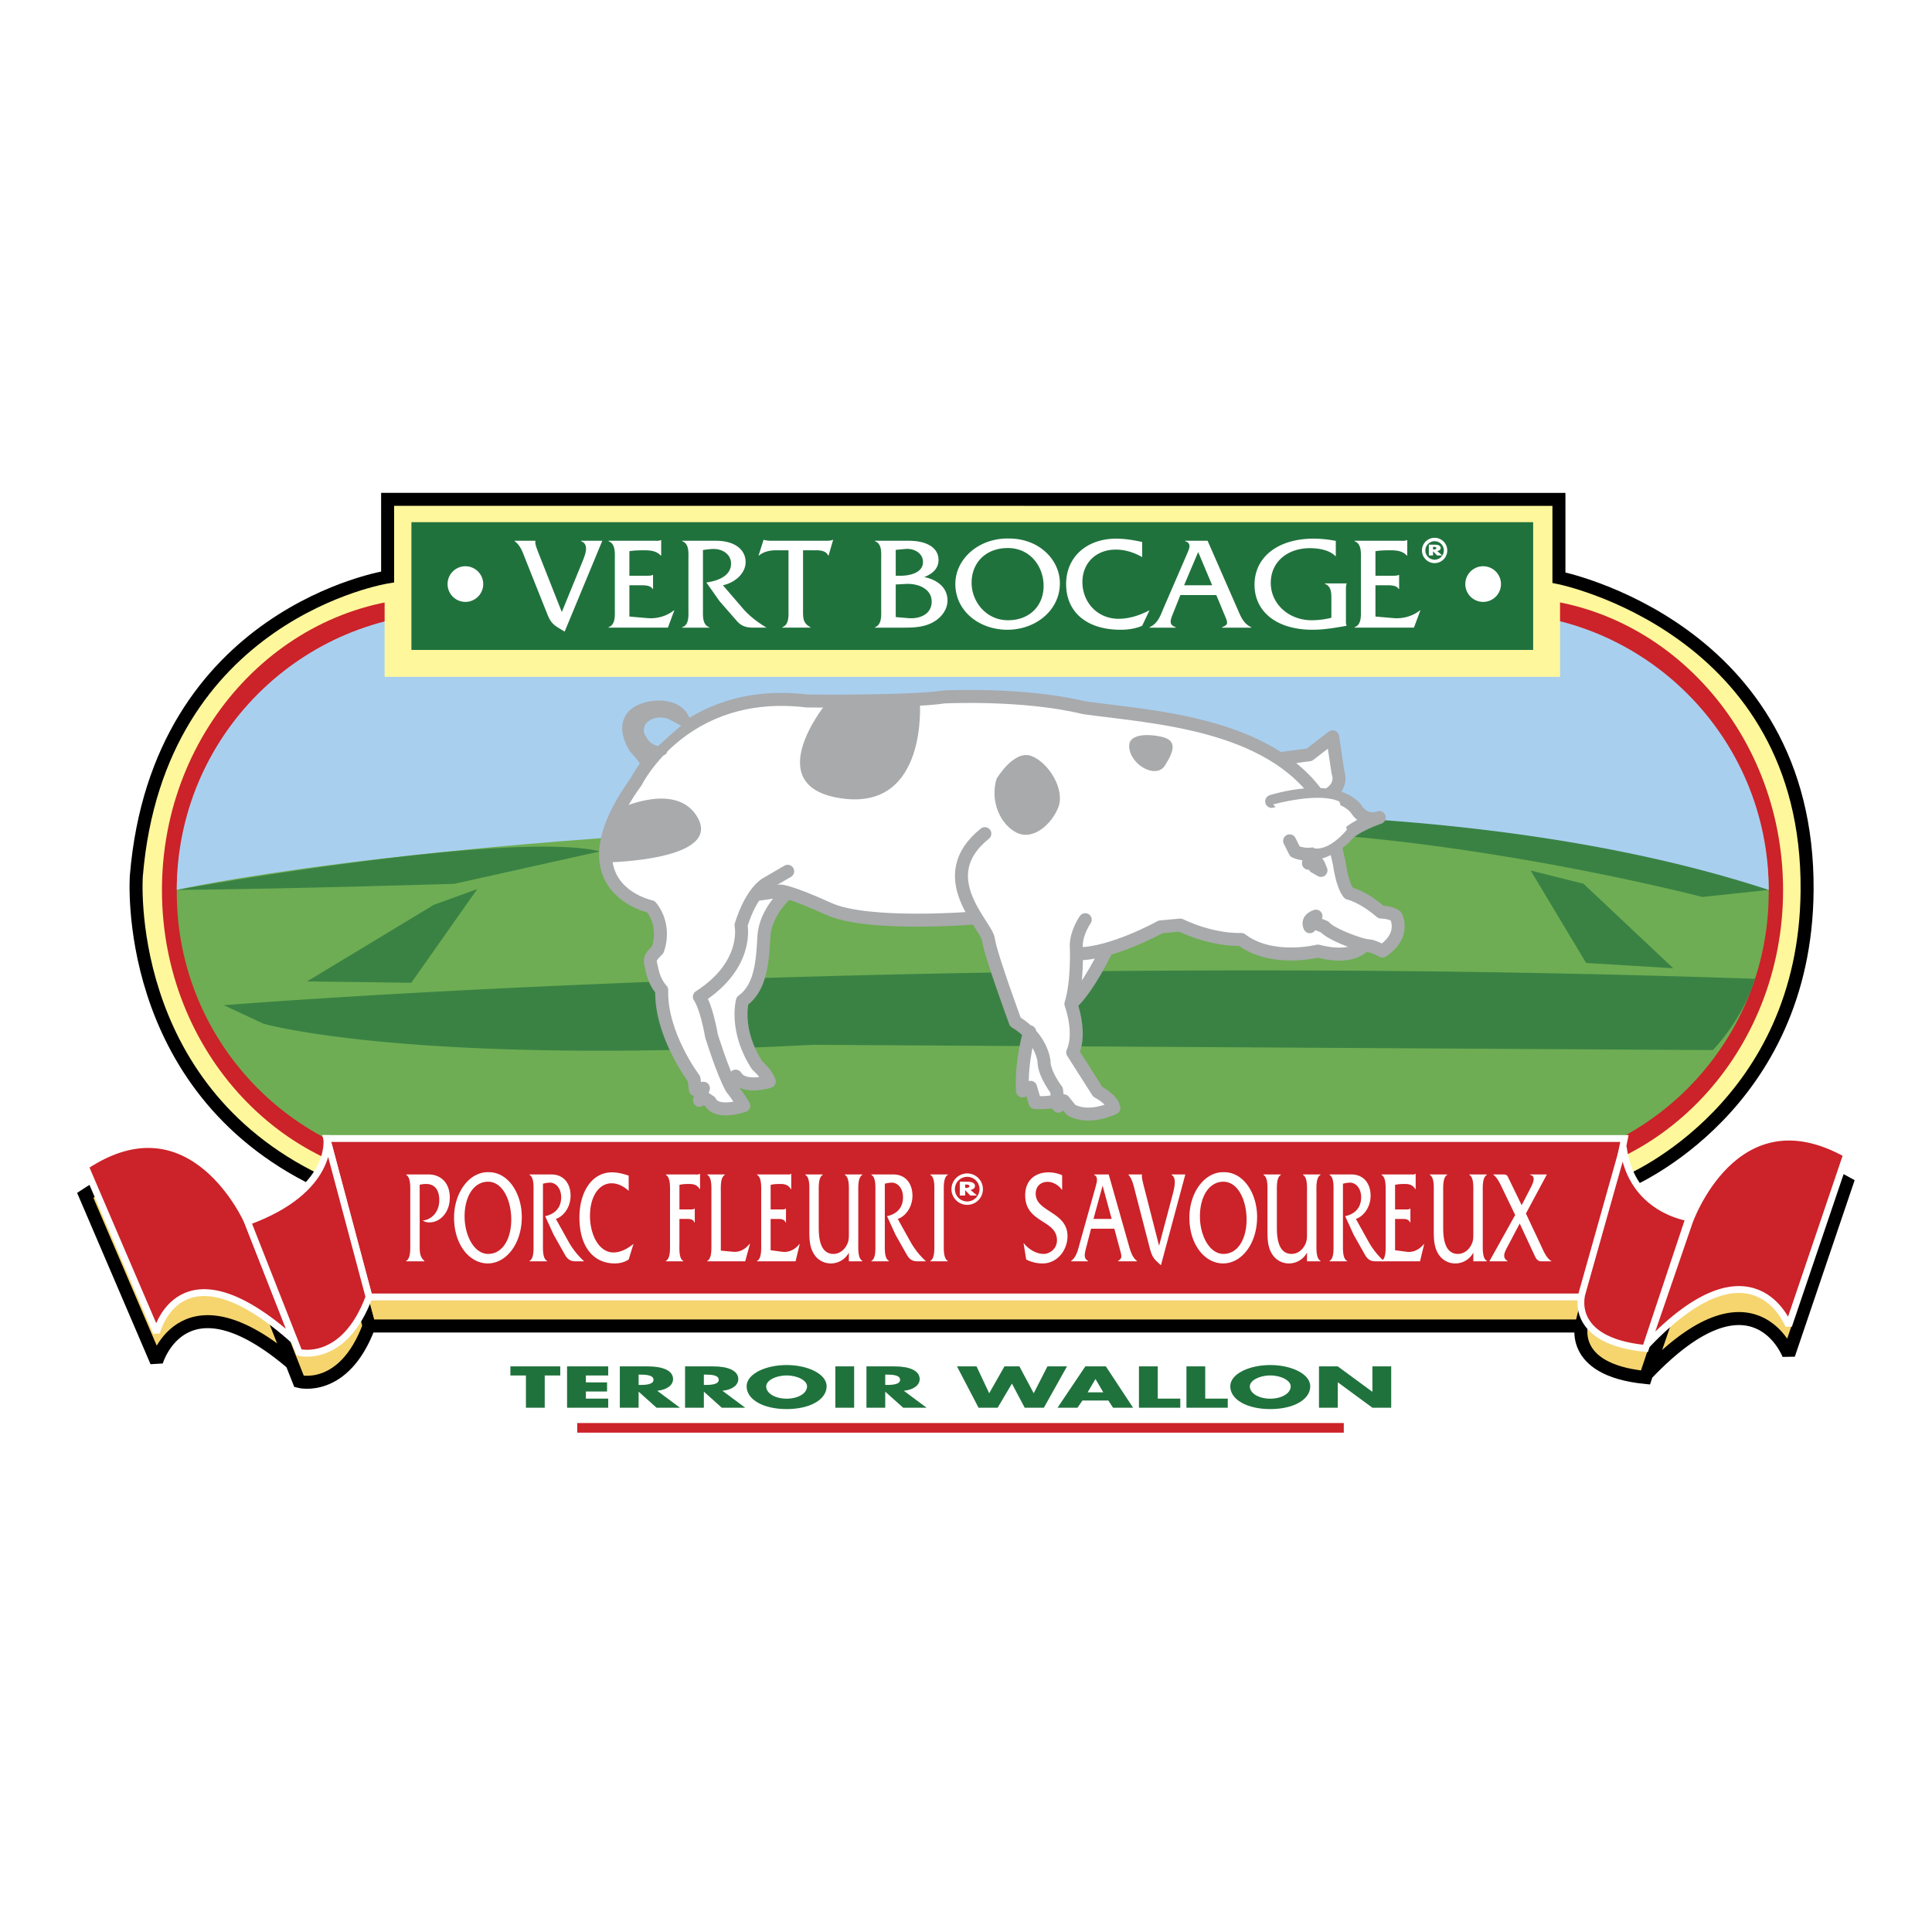
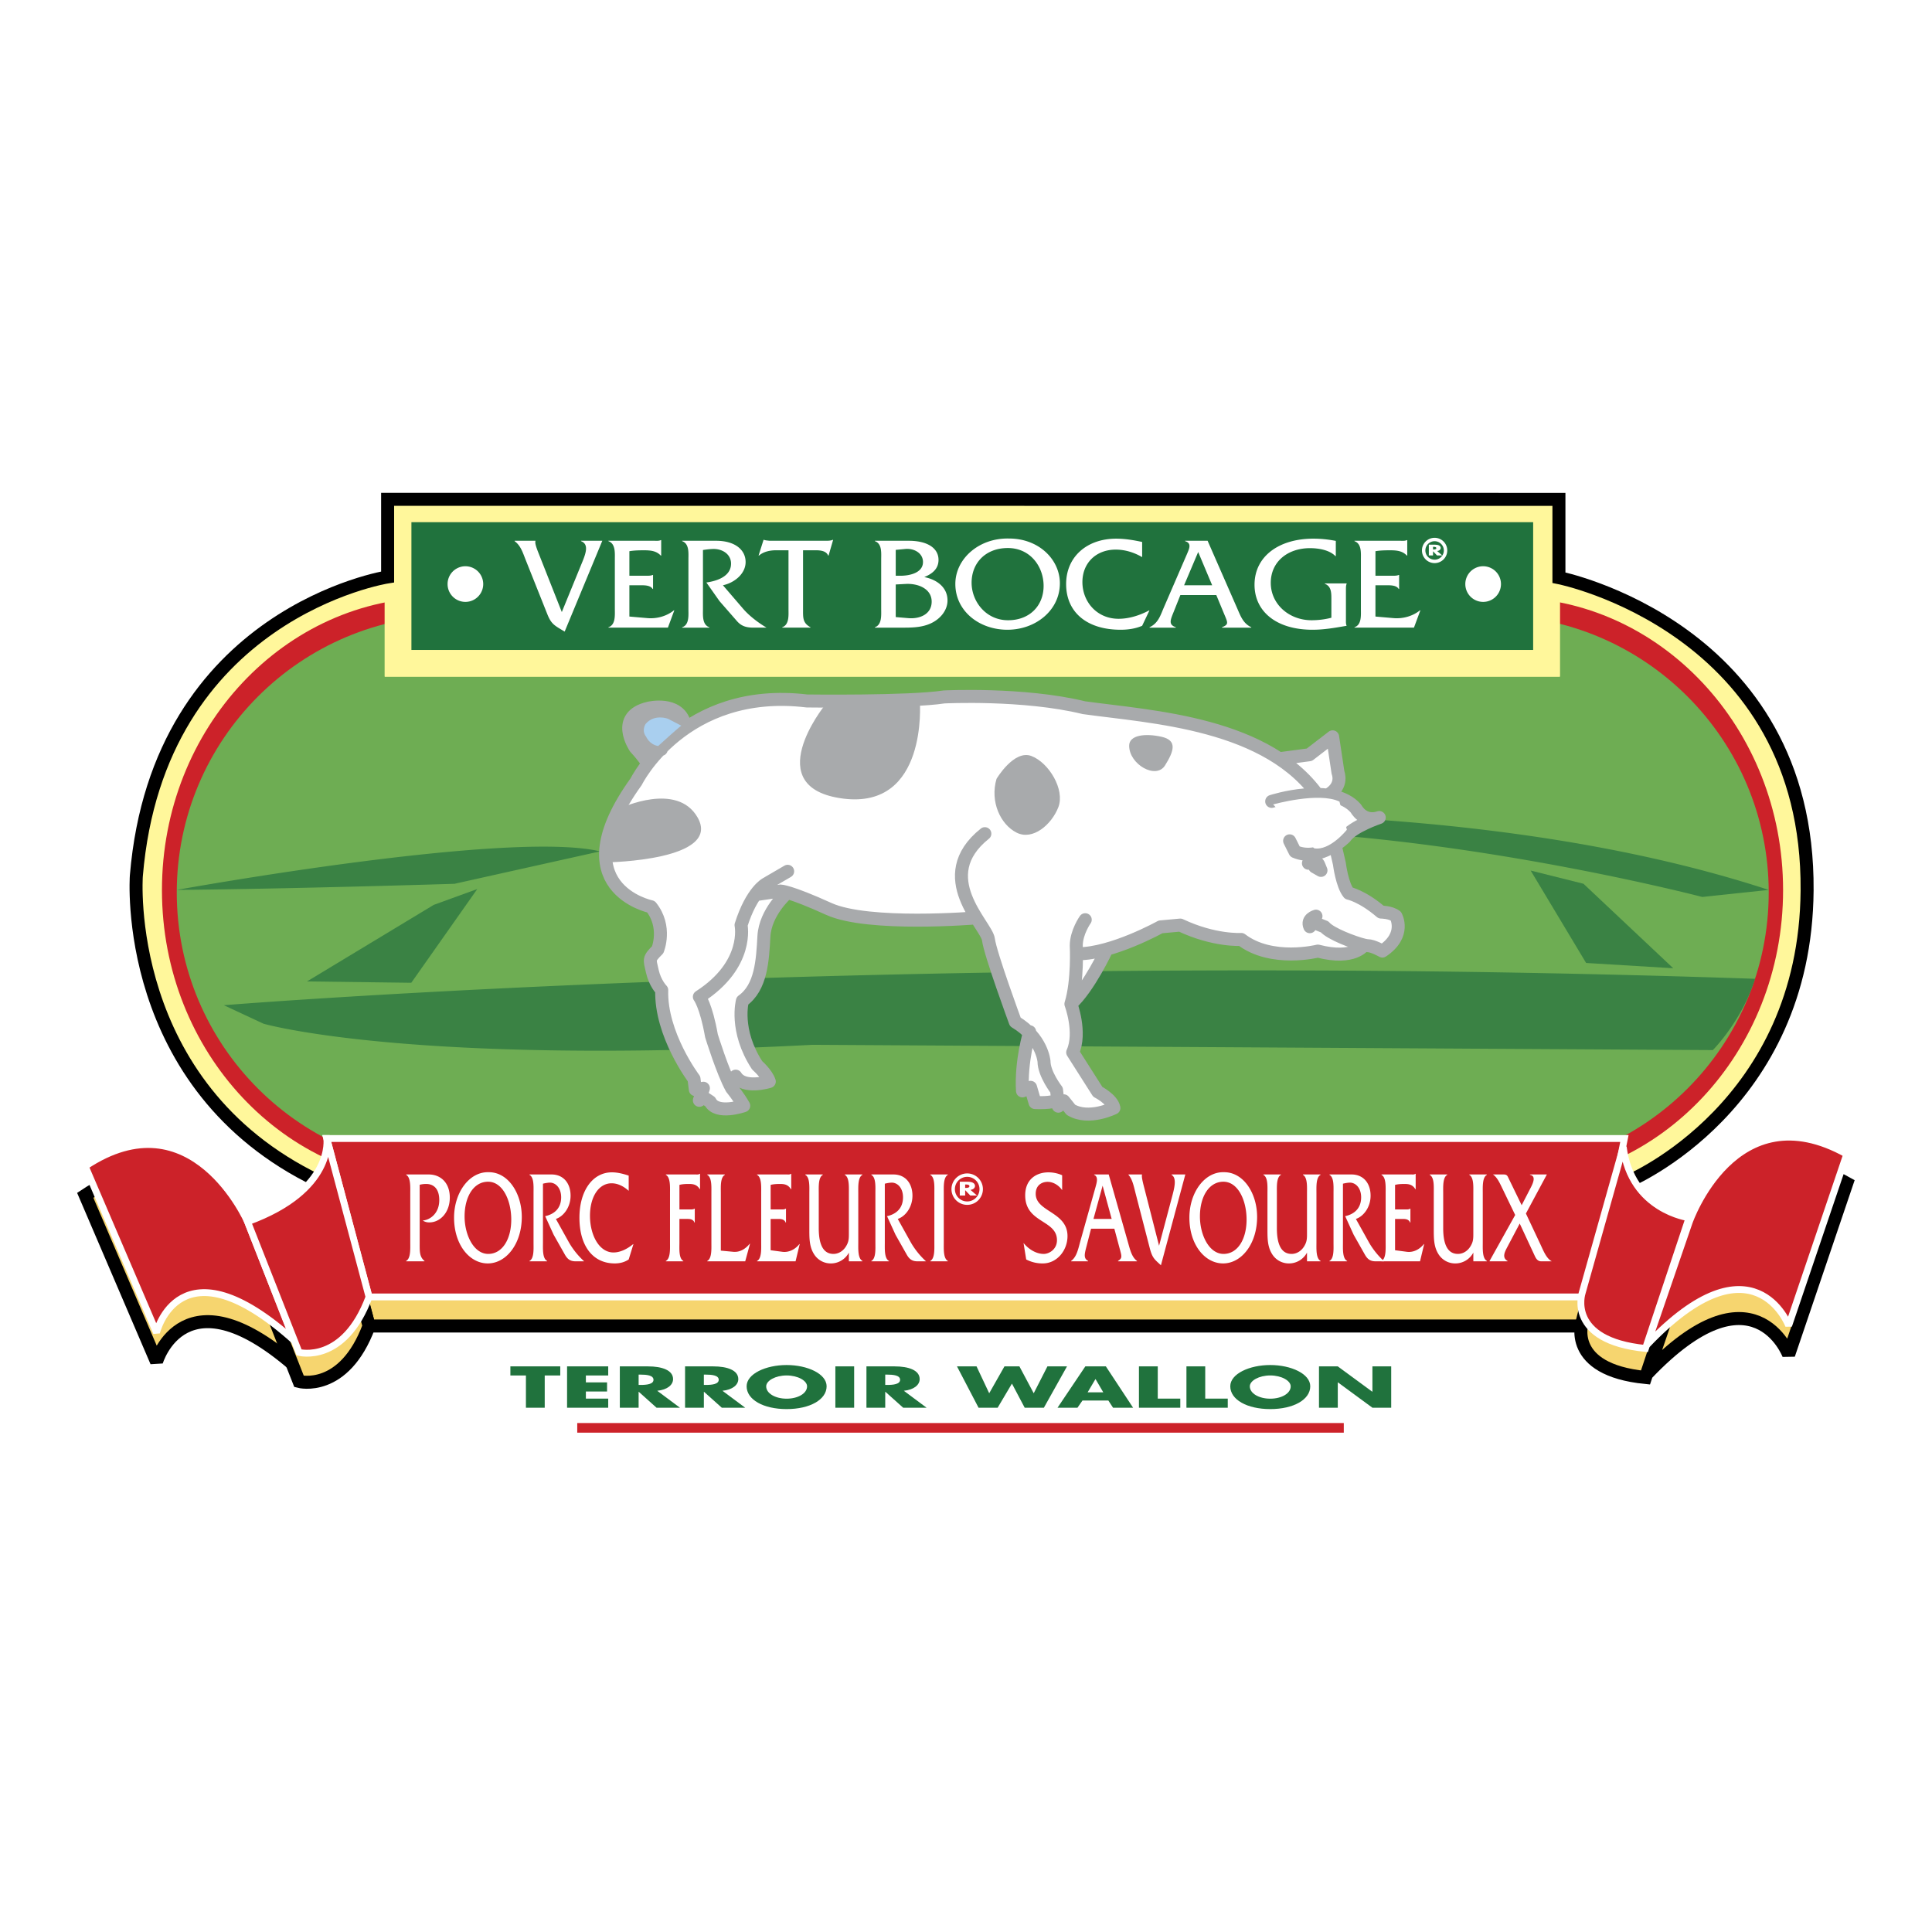
<svg xmlns="http://www.w3.org/2000/svg" width="2500" height="2500" viewBox="0 0 192.756 192.756">
  <path fill-rule="evenodd" clip-rule="evenodd" fill="#fff" d="M0 0h192.756v192.756H0V0z" />
  <path fill-rule="evenodd" clip-rule="evenodd" fill="#20723d" d="M54.347 140.449h-1.875v-3.217h-1.551v-.908h4.976v.908h-1.55v3.217zM58.453 137.232v.69h2.114v.908h-2.114v.711h2.229v.908h-4.105v-4.125h4.105v.908h-2.229zM63.716 137.145h.182c.612 0 1.301.066 1.301.516 0 .447-.689.514-1.301.514h-.182v-1.03zm1.857 1.613c1.024-.104 1.579-.596 1.579-1.164 0-.881-1.082-1.27-2.508-1.27H61.84v4.125h1.875v-1.586h.02l1.77 1.586h2.335l-2.267-1.691zM70.224 137.145h.182c.612 0 1.301.066 1.301.516 0 .447-.689.514-1.301.514h-.182v-1.03zm1.856 1.613c1.024-.104 1.58-.596 1.58-1.164 0-.881-1.082-1.27-2.507-1.27h-2.804v4.125h1.876v-1.586h.019l1.771 1.586h2.335l-2.27-1.691zM78.482 137.229c1.12 0 2.039.52 2.039 1.088 0 .711-.919 1.23-2.039 1.23s-2.039-.52-2.039-1.23c.001-.569.92-1.088 2.039-1.088zm0-1.04c-2.077 0-3.991.875-3.991 2.121 0 1.334 1.674 2.275 3.991 2.275 2.316 0 3.99-.941 3.99-2.275.001-1.246-1.913-2.121-3.99-2.121zM85.219 140.449h-1.875v-4.125h1.875v4.125zM88.32 137.145h.182c.612 0 1.301.066 1.301.516 0 .447-.689.514-1.301.514h-.182v-1.03zm1.857 1.613c1.024-.104 1.579-.596 1.579-1.164 0-.881-1.082-1.27-2.507-1.27h-2.804v4.125h1.875v-1.586h.02l1.771 1.586h2.335l-2.269-1.691zM98.684 138.988h.019l1.512-2.664h1.492l1.418 2.664h.018l1.359-2.664h1.953l-2.307 4.125h-1.914l-1.263-2.39h-.02l-1.416 2.39h-1.904l-2.153-4.125h1.952l1.254 2.664zM110.074 138.912h-1.561l.775-1.312h.02l.766 1.312zm.508.82l.467.717h2l-2.717-4.125h-2.049l-2.773 4.125h1.988l.498-.717h2.586zM115.51 139.541h2.248v.908h-4.125v-4.125h1.877v3.217zM120.246 139.541h2.248v.908h-4.123v-4.125h1.875v3.217zM126.734 137.229c1.119 0 2.039.52 2.039 1.088 0 .711-.92 1.23-2.039 1.23s-2.039-.52-2.039-1.23c0-.569.92-1.088 2.039-1.088zm0-1.04c-2.076 0-3.99.875-3.99 2.121 0 1.334 1.674 2.275 3.99 2.275s3.99-.941 3.99-2.275c.001-1.246-1.912-2.121-3.99-2.121zM131.596 136.324h1.875l3.435 2.522h.02v-2.522h1.875v4.125h-1.875l-3.436-2.527h-.019v2.527h-1.875v-4.125z" />
  <path fill="#cc2229" d="M57.592 141.977h76.478v.961H57.592v-.961z" />
  <path d="M24.703 124.787s-5.531-12.643-16.199-5.531l7.112 16.596s2.766-9.482 14.223.791l-5.136-11.856zM36.819 132.295h122.085l3.162-15.805H32.604l4.215 15.805z" fill-rule="evenodd" clip-rule="evenodd" fill="#f6d56f" stroke="#000" stroke-width="1.297" stroke-miterlimit="2.613" />
  <path d="M32.604 116.49s.791 5.137-7.902 8.297l5.136 13.041s4.479 1.186 6.98-5.533l-4.214-15.805zM161.406 117.676l-3.555 14.225s-1.58 4.742 6.32 5.531l4.346-13.039c.001 0-6.32-.395-7.111-6.717zM168.535 124.826s4.529-13.037 15.717-6.777l-5.797 17.1s-3.496-9.238-14.117 1.896l4.197-12.219z" fill-rule="evenodd" clip-rule="evenodd" fill="#f6d56f" stroke="#000" stroke-width="1.297" stroke-miterlimit="2.613" />
  <path d="M179.23 88.809c0 16.863-12.818 30.535-28.629 30.535H43.453c-15.811 0-28.627-13.672-28.627-30.535 0-16.864 12.816-30.536 28.627-30.536h107.149c15.81 0 28.628 13.671 28.628 30.536z" fill-rule="evenodd" clip-rule="evenodd" fill="#cc2229" stroke="#fff79b" stroke-width="2.663" stroke-miterlimit="2.613" />
  <path d="M176.465 89.05c0 15.276-12.383 27.659-27.658 27.659H45.292c-15.274 0-27.656-12.383-27.656-27.659s12.382-27.66 27.656-27.66h103.515c15.275.001 27.658 12.384 27.658 27.66z" fill-rule="evenodd" clip-rule="evenodd" fill="#6ead53" />
-   <path d="M176.465 88.787c0-15.276-12.383-27.66-27.658-27.66H45.292c-15.274 0-27.656 12.384-27.656 27.66 0 0 20.765-4.829 70.02-6.673 49.254-1.844 74.891 3.863 88.809 6.673z" fill-rule="evenodd" clip-rule="evenodd" fill="#a9cfef" />
  <path fill-rule="evenodd" clip-rule="evenodd" fill="#3a8244" d="M158.246 96.075l8.692.527-8.956-8.43-5.267-1.317 5.531 9.22zM30.629 97.918l12.643-7.638 4.346-1.581-6.584 9.352-10.405-.133z" />
  <path d="M106.355 81.587s39.072-2.986 70.109 7.2l-6.629.703s-29.238-7.64-52.943-6.585l-10.537-1.318zM17.635 88.787s33.144-6.015 42.236-3.845l-14.53 3.235c.001-.001-16.097.507-27.706.61zM81.07 104.24l89.819.527s2.898-2.896 4.215-7.113a1455.03 1455.03 0 0 0-46.615-.834c-56.952-.127-99.262 2.939-105.39 3.41l-.766.059 3.951 1.844c-.001 0 14.486 4.215 54.786 2.107z" fill-rule="evenodd" clip-rule="evenodd" fill="#3a8244" />
  <path fill-rule="evenodd" clip-rule="evenodd" fill="#cc2229" stroke="#fff" stroke-width=".683" stroke-miterlimit="2.613" d="M36.819 129.396h122.085l3.162-15.804H32.604l4.215 15.804zM24.703 121.891s-5.531-12.645-16.199-5.531l7.112 16.594s2.276-9.482 13.733.791l-4.646-11.854zM168.535 121.93s4.529-13.039 15.717-6.779l-5.797 17.1s-3.496-9.238-14.117 1.898l4.197-12.219z" />
  <path fill-rule="evenodd" clip-rule="evenodd" fill="#20723d" stroke="#fff79b" stroke-width="2.663" stroke-miterlimit="2.613" d="M154.295 66.176H39.716v-15.41h114.579v15.41z" />
  <path fill-rule="evenodd" clip-rule="evenodd" fill="#20723d" stroke="#fff79b" stroke-width="2.663" stroke-miterlimit="2.613" d="M154.295 66.176H39.716v-15.41h114.579v15.41z" />
  <path d="M57.986 56.337c.384-.935.868-2.016-.015-2.344v-.04h2.121l-3.756 9.062c-.996-.606-1.323-.711-1.735-1.752l-2.148-5.387c-.271-.671-.484-1.436-1.11-1.883v-.04h2.077l-.014.158c0 .29.27.936.384 1.225l2.262 5.729 1.934-4.728zM62.795 61.513l1.807.157c.938.08 1.921-.197 2.632-.776h.042l-.64 1.726h-5.933v-.04c.726-.237.64-1.212.64-1.805V55.81c0-.605.085-1.567-.64-1.817v-.04h4.553c.242 0 .484.026.668-.065h.043v1.541h-.043c-.44-.474-1.024-.527-1.679-.527-.498 0-.996.013-1.451.092v2.449h1.693c.228 0 .455 0 .626-.079h.042v1.396h-.042c-.228-.382-.826-.369-1.267-.369h-1.052v3.122h.001zM71.444 53.953c1.907 0 2.946.922 2.946 2.121 0 1.159-1.096 2.067-2.263 2.318l2.049 2.384c.598.685 1.494 1.37 2.305 1.844h-1.31c-.753 0-1.223-.171-1.65-.659l-1.736-1.988-1.309-1.857c1.138-.158 2.461-.645 2.461-1.883 0-.948-.882-1.501-1.835-1.461-.327.013-.64.052-.967.104v5.901c0 .606-.085 1.568.64 1.805v.04h-2.717v-.04c.726-.237.626-1.212.626-1.805V55.81c0-.605.1-1.567-.626-1.817v-.04h3.386zM80.12 60.908c0 .75-.014 1.264.74 1.672v.04h-2.816v-.04c.711-.25.625-1.212.625-1.805v-5.874h-1.252c-.611 0-1.252.145-1.692.527h-.043l.498-1.567h.043c.17.065.355.065.541.092H82.426c.241 0 .469-.013.654-.092h.042l-.456 1.567h-.042c-.185-.461-.753-.527-1.223-.527H80.12v6.007zM89.368 61.566v-3.253l.996-.053c1.252-.066 2.589.487 2.589 1.765 0 1.251-1.18 1.751-2.347 1.646l-1.238-.105zm-1.451-.804c0 .605.085 1.567-.625 1.818v.04h2.346c1.068 0 2.192.04 3.188-.408.952-.421 1.707-1.291 1.707-2.305 0-1.291-1.039-2.081-2.319-2.332.812-.329 1.422-.829 1.422-1.712 0-1.172-1.095-1.91-2.973-1.91h-3.371v.04c.725.25.625 1.212.625 1.804v4.965zm1.451-3.319v-2.582l.954-.091c.854-.08 1.764.395 1.764 1.304 0 1.08-1.324 1.369-2.248 1.369h-.47zM100.551 54.677c2.248 0 3.57 1.857 3.57 3.78 0 1.962-1.381 3.424-3.543 3.424-2.232 0-3.641-1.896-3.641-3.74 0-1.989 1.409-3.464 3.614-3.464zm.099-.948c-2.988-.066-5.335 2.028-5.335 4.531 0 2.7 2.376 4.57 5.193 4.57 2.832 0 5.236-1.949 5.236-4.636 0-2.371-2.105-4.479-5.094-4.465zM113.953 55.586c-.783-.461-1.693-.751-2.633-.751-1.963 0-3.328 1.331-3.328 3.241 0 1.936 1.422 3.661 3.613 3.661 1.066 0 2.135-.355 3.029-.829h.043l-.725 1.527c-.67.29-1.41.395-2.148.395-3.357 0-5.436-1.739-5.436-4.557 0-2.727 2.078-4.531 4.994-4.531.867 0 1.75.146 2.59.33v1.514h.001zM120.938 58.392h-2.801l1.406-3.319 1.395 3.319zm.412.975l.77 1.857c.385.922.498 1.067-.199 1.356v.04h2.916v-.04c-.811-.382-1.066-1.12-1.395-1.871l-2.959-6.757h-2.248v.04c.684.197.414.75.215 1.225l-2.377 5.492c-.312.751-.555 1.488-1.381 1.871v.04h2.619v-.04c-.682-.237-.584-.62-.285-1.356l.74-1.857h3.584zM133.273 55.481h-.043c-.584-.606-1.664-.791-2.533-.791-2.219 0-3.912 1.343-3.912 3.464 0 2.12 1.822 3.727 4.07 3.727.652 0 1.336-.079 1.977-.25v-1.896c0-.606-.014-1.251-.654-1.489v-.039h2.176v.039c-.07.158-.07.369-.07.567v3.029c0 .197-.014.408.07.593-1.137.198-2.246.395-3.398.395-3.643 0-5.791-1.844-5.791-4.491 0-2.832 2.432-4.598 5.875-4.598.754 0 1.494.08 2.234.224v1.516h-.001zM137.229 61.513l1.807.157c.939.08 1.92-.197 2.633-.776h.041l-.639 1.726h-5.934v-.04c.727-.237.641-1.212.641-1.805V55.81c0-.605.086-1.567-.641-1.817v-.04h4.553c.242 0 .484.026.67-.065h.041v1.541h-.041c-.441-.474-1.025-.527-1.68-.527-.498 0-.996.013-1.451.092v2.449h1.693c.227 0 .455 0 .625-.079h.043v1.396h-.043c-.227-.382-.824-.369-1.266-.369h-1.053v3.122h.001zM48.211 58.273a1.778 1.778 0 1 1-3.556 0 1.778 1.778 0 0 1 3.556 0zM149.752 58.273a1.778 1.778 0 1 1-3.557 0 1.778 1.778 0 0 1 3.557 0zM42.766 117.176c1.199 0 2.111.828 2.111 2.305 0 1.514-.986 2.477-2.028 2.477a1.15 1.15 0 0 1-.673-.186c.793-.066 1.65-.764 1.65-2.029 0-1.158-.572-1.619-1.309-1.619-.221 0-.433.027-.645.08v5.939c0 .738-.009 1.264.479 1.66v.039h-1.834v-.039c.47-.238.415-1.213.415-1.805v-4.965c0-.594.055-1.557-.406-1.818v-.039h2.24zM48.694 117.9c1.457 0 2.314 1.855 2.314 3.779 0 1.963-.895 3.424-2.296 3.424-1.447 0-2.36-1.896-2.36-3.74.001-1.988.913-3.463 2.342-3.463zm.065-.949c-1.936-.066-3.457 2.029-3.457 4.531 0 2.699 1.539 4.57 3.364 4.57 1.835 0 3.393-1.949 3.393-4.637 0-2.37-1.364-4.477-3.3-4.464zM55.018 117.176c1.236 0 1.909.922 1.909 2.121 0 1.158-.71 2.066-1.466 2.316l1.327 2.385a7.877 7.877 0 0 0 1.494 1.844h-.848c-.489 0-.793-.172-1.069-.658l-1.125-1.99-.849-1.857c.738-.156 1.596-.645 1.596-1.883 0-.947-.572-1.502-1.189-1.461a3.422 3.422 0 0 0-.627.105v5.9c0 .605-.056 1.566.415 1.805v.039h-1.76v-.039c.47-.238.405-1.213.405-1.805v-4.965c0-.607.065-1.568-.405-1.818v-.039h2.192zM62.725 118.809c-.507-.461-1.097-.752-1.705-.752-1.272 0-2.157 1.332-2.157 3.242 0 1.936.922 3.66 2.342 3.66.691 0 1.382-.355 1.964-.83h.027l-.471 1.527c-.433.291-.913.396-1.392.396-2.176 0-3.522-1.738-3.522-4.559 0-2.727 1.347-4.529 3.236-4.529.562 0 1.134.145 1.678.328v1.517zM67.787 123.998c0 .592-.074 1.555.387 1.805v.039h-1.742v-.039c.47-.238.415-1.213.415-1.805v-4.965c0-.607.055-1.568-.415-1.818v-.039h2.95c.157 0 .313.025.434-.066h.028v1.529h-.028c-.286-.463-.664-.516-1.088-.516-.323 0-.646.014-.94.092v2.451h1.106c.138 0 .286 0 .397-.08h.027v1.396h-.028c-.147-.395-.535-.369-.821-.369h-.682v2.385zM73.17 124.893c.627.053 1.171-.25 1.631-.803h.028l-.479 1.752h-3.789v-.039c.471-.238.415-1.213.415-1.805v-4.965c0-.607.056-1.568-.415-1.818v-.039h1.761v.039c-.47.25-.405 1.225-.405 1.818v5.742l1.253.118zM76.885 124.736l1.171.156c.608.08 1.245-.197 1.706-.775h.027l-.415 1.725H75.53v-.039c.471-.238.415-1.213.415-1.805v-4.965c0-.607.056-1.568-.415-1.818v-.039h2.951c.157 0 .313.025.434-.066h.027v1.541h-.027c-.286-.475-.664-.527-1.088-.527-.322 0-.645.014-.94.092v2.451h1.098c.147 0 .295 0 .405-.08h.028v1.396h-.028c-.147-.383-.535-.369-.82-.369h-.683v3.122h-.002zM84.694 124.973a2.036 2.036 0 0 1-1.808 1.08 1.96 1.96 0 0 1-1.668-.922c-.489-.764-.47-1.646-.47-2.596v-3.516c0-.594.064-1.555-.406-1.805v-.039h1.751v.039c-.461.25-.406 1.211-.406 1.805v3.516c0 1.752.516 2.568 1.465 2.568.517 0 1.042-.303 1.347-.922.203-.395.193-.723.193-1.197v-3.965c0-.594.055-1.555-.406-1.805v-.039h1.751l.009.039c-.469.25-.415 1.211-.415 1.818v4.965c0 .592-.055 1.555.415 1.805v.039h-1.354v-.868h.002zM89.128 117.176c1.235 0 1.908.922 1.908 2.121 0 1.158-.71 2.066-1.466 2.316l1.327 2.385a7.9 7.9 0 0 0 1.493 1.844h-.848c-.488 0-.793-.172-1.07-.658l-1.125-1.99-.848-1.857c.738-.156 1.595-.645 1.595-1.883 0-.947-.572-1.502-1.189-1.461a3.436 3.436 0 0 0-.627.105v5.9c0 .605-.055 1.566.416 1.805v.039h-1.761v-.039c.47-.238.405-1.213.405-1.805v-4.965c0-.607.065-1.568-.405-1.818v-.039h2.195zM93.221 119.033c0-.607.065-1.568-.406-1.818v-.039h1.752v.039c-.461.25-.405 1.225-.405 1.818v4.965c0 .592-.056 1.555.405 1.805v.039h-1.752v-.039c.461-.238.406-1.213.406-1.805v-4.965zM105.971 118.742c-.361-.527-.932-.83-1.449-.83-.523 0-1.189.291-1.189 1.199 0 1.805 3.172 1.777 3.172 4.215 0 1.41-1.031 2.727-2.469 2.727a3.512 3.512 0 0 1-1.652-.396l-.266-1.645c.543.67 1.299 1.092 2.018 1.092.525 0 1.318-.447 1.318-1.369 0-2.055-3.17-1.686-3.17-4.479 0-1.658 1.188-2.291 2.312-2.291.461 0 .932.092 1.375.289v1.488zM110.912 121.613h-1.816l.912-3.318.904 3.318zm.266.975l.498 1.857c.25.922.324 1.066-.129 1.357v.039h1.891v-.039c-.525-.381-.691-1.121-.904-1.871l-1.918-6.756h-1.455v.039c.441.197.268.75.139 1.225l-1.541 5.492c-.201.75-.359 1.49-.893 1.871v.039h1.695v-.039c-.441-.238-.379-.619-.186-1.357l.48-1.857h2.323zM116.895 119.559c.25-.934.562-2.014-.008-2.344v-.039h1.373l-2.434 9.061c-.646-.605-.857-.711-1.125-1.752l-1.393-5.387c-.176-.672-.312-1.436-.719-1.883v-.039h1.346l-.01.158c0 .289.176.934.25 1.223l1.465 5.73 1.255-4.728zM122.057 117.9c1.459 0 2.314 1.855 2.314 3.779 0 1.963-.895 3.424-2.295 3.424-1.447 0-2.359-1.896-2.359-3.74 0-1.988.912-3.463 2.34-3.463zm.066-.949c-1.938-.066-3.457 2.029-3.457 4.531 0 2.699 1.539 4.57 3.363 4.57 1.836 0 3.393-1.949 3.393-4.637 0-2.37-1.363-4.477-3.299-4.464zM130.4 124.973a2.036 2.036 0 0 1-1.807 1.08 1.959 1.959 0 0 1-1.668-.922c-.488-.764-.471-1.646-.471-2.596v-3.516c0-.594.064-1.555-.406-1.805v-.039h1.752v.039c-.461.25-.406 1.211-.406 1.805v3.516c0 1.752.518 2.568 1.467 2.568.516 0 1.041-.303 1.346-.922.203-.395.193-.723.193-1.197v-3.965c0-.594.057-1.555-.406-1.805v-.039h1.752l.01.039c-.471.25-.414 1.211-.414 1.818v4.965c0 .592-.057 1.555.414 1.805v.039H130.4v-.868zM134.834 117.176c1.236 0 1.91.922 1.91 2.121 0 1.158-.711 2.066-1.467 2.316l1.328 2.385a7.852 7.852 0 0 0 1.494 1.844h-.848c-.49 0-.795-.172-1.07-.658l-1.125-1.99-.848-1.857c.736-.156 1.594-.645 1.594-1.883 0-.947-.572-1.502-1.189-1.461a3.45 3.45 0 0 0-.627.105v5.9c0 .605-.055 1.566.416 1.805v.039h-1.762v-.039c.471-.238.406-1.213.406-1.805v-4.965c0-.607.064-1.568-.406-1.818v-.039h2.194z" fill-rule="evenodd" clip-rule="evenodd" fill="#fff" />
  <path d="M139.186 124.736l1.172.156c.609.08 1.244-.197 1.705-.775h.027l-.414 1.725h-3.844v-.039c.471-.238.414-1.213.414-1.805v-4.965c0-.607.057-1.568-.414-1.818v-.039h2.949c.156 0 .314.025.434-.066h.027v1.541h-.027c-.287-.475-.664-.527-1.088-.527-.322 0-.645.014-.941.092v2.451h1.098c.148 0 .295 0 .406-.08h.027v1.396h-.027c-.148-.383-.535-.369-.82-.369h-.684v3.122zM146.994 124.973a2.032 2.032 0 0 1-1.807 1.08 1.959 1.959 0 0 1-1.668-.922c-.488-.764-.471-1.646-.471-2.596v-3.516c0-.594.064-1.555-.406-1.805v-.039h1.752v.039c-.461.25-.406 1.211-.406 1.805v3.516c0 1.752.518 2.568 1.467 2.568.516 0 1.041-.303 1.346-.922.203-.395.193-.723.193-1.197v-3.965c0-.594.057-1.555-.404-1.805v-.039h1.752l.008.039c-.469.25-.414 1.211-.414 1.818v4.965c0 .592-.055 1.555.414 1.805v.039h-1.355v-.868h-.001zM150.342 124.498c-.221.422-.498.988.064 1.305v.039h-1.789v-.039l2.553-4.584-1.336-2.768c-.24-.5-.498-1.025-.885-1.275h1.07c.285 0 .367.104.461.316l1.336 2.752.912-1.766c.23-.447.545-1.158-.082-1.264v-.039h1.686l-2.092 3.898 1.475 3.135c.295.633.58 1.355 1.107 1.633h-1.061c-.379 0-.535-.342-.6-.461l-1.539-3.307-1.28 2.425z" fill-rule="evenodd" clip-rule="evenodd" fill="#fff" />
  <path d="M162.385 117.885c.324-.123 17.742-7.531 17.91-29.042.203-26.251-24.76-31.21-24.76-31.21v-7.811l-116.862-.004v7.742s-22.883 3.573-25.07 29.824c0 0-1.544 20.963 18.142 30.442" fill="none" stroke="#000" stroke-width="1.297" stroke-miterlimit="2.613" />
  <path d="M106.562 110.338l-.604-.74-.584.506-.098-.545s.545-.312 0 0-2.209.211-2.209.211l-.447-1.518-.848.473c-.275-2.361.738-5.848.738-5.848s.031.018-1.441-1.188c-.445-1.436-2.912-8.767-2.912-8.767l-.926-1.478c-10.714.771-14.314-.78-14.314-.78-2.142-.937-4.579-1.742-4.579-1.742-2.335 1.489-2.41 5.607-2.41 5.607 0 4.152-2.143 5.357-2.143 5.357-.535 2.41 1.071 5.49 1.071 5.49 1.341 1.514 1.741 2.295 1.741 2.295-2.142.668-3.481-.42-3.481-.42l-.536.67 1.473 2.16c-1.071.402-.375.426-2.919.158-.535-.535-1.232-1.096-1.232-1.096l.268-.82-.827.145s-.109.256-.378-1.084c-3.225-4.469-3.079-8.703-3.079-8.703s.091-.016-.847-1.355c-.448-1.947.043-2.261.043-2.261s.814-.874.594-2.41c-.014-2.652-1.665-2.545-1.665-2.545-3.603-1.386-3.75-4.733-3.75-5.891 0-.939 1.205-3.483 1.205-3.483l1.608-2.411 1.473-2.276-.968-1.297s-.323-.124-.993-1.598c0 0-.121-2.292 1.5-2.59 3.334-.614 3.875.954 3.875.954l.39.994 2.221-1.324 2.145-.764 1.36-.405c5.357-.938 8.816.002 8.816.002s.099-.225 8.803-.358c8.705-1.071 14.107.414 14.107.414l3.66.643s-.49-.102 5.668.702c8.123 1.227 12.465 4.168 12.465 4.168l2.863-.448 2.246-1.638.402 2.545.135 2.143-.939 1.071 2.01.937 1.072.805.67.401 1.07.135c-2.277.267-4.191 2.698-4.191 2.698l1.246 4.674c1.09.176 3.48 2.002 3.48 2.002.537 0 1.35.278 1.35.278.721 2.181-1.35 3.606-1.35 3.606l-.891-.49-.896-.156c-1.338 1.473-4.576.584-4.576.584-2.945.669-5.361.075-7.771-1.129-2.947.133-6.084-1.488-6.084-1.488l-1.875.152-5.361 2.349s-1.201 2.455-3.611 5.535c1.117 3.404.299 4.672.299 4.672l2.514 4.033c1.605 1.07 1.518 1.445 1.518 1.445-3.1 1.35-4.364.032-4.364.032z" fill-rule="evenodd" clip-rule="evenodd" fill="#fff" />
  <path d="M69.777 109.781l.402-1.207-.805.135-.134-1.074s-3.354-4.428-3.219-8.854c0 0-.67-.67-.939-1.879-.269-1.207-.402-1.207.537-2.146 0 0 .939-2.28-.671-4.293 0 0-9.121-1.878-1.476-12.477 0 0 4.695-9.525 17.037-8.05 0 0 10.194.134 13.682-.402 0 0 7.916-.402 13.951 1.073 6.709.939 18.514 1.476 23.611 9.123 0 0 1.072 2.683 1.877 6.439 0 0 .268 2.146.939 2.951 0 0 1.342.269 3.219 1.878 0 0 .939 0 1.477.402 0 0 1.072 1.878-1.342 3.488 0 0-.939-.537-1.477-.537-.074 0-.197-.021-.357-.058-.988-.235-3.357-1.127-3.934-1.82l-1.342-.537m5.275 2.36s-.984 1.534-4.605.595c0 0-4.605 1.162-7.646-1.163 0 0-2.682.179-6.08-1.432l-1.969.18s-4.828 2.683-8.227 2.683m.714-3.399s-.895 1.252-.895 2.594c0 0 .18 3.488-.535 5.814 0 0 1.072 2.861.178 4.828l2.504 3.936s1.432.717 1.609 1.611c0 0-2.504 1.252-4.291.18l-.717-.896-.535.537-.18-1.609s-1.252-1.609-1.252-2.863c0 0-.18-2.324-2.863-3.936 0 0-2.504-6.796-2.682-8.227-.18-1.432-5.723-6.261-.357-10.554m-.894 8.406s-10.731.895-14.667-.894c-3.935-1.789-4.829-1.789-4.829-1.789l-2.459.357m3.175-2.325l-2.146 1.252s-1.431.716-2.504 4.114c0 0 .85 3.936-4.158 7.155 0 0 .67.85 1.207 3.891 0 0 1.117 3.623 2.012 5.232 0 0 .671.805 1.207 1.744 0 0-2.683.939-3.353-.402l-.805-.537m57.65-33.687l2.938-.389 2.324-1.789.537 3.578s.537 1.252-.893 2.146m-22.179 15.474s-1.789 3.845-3.576 5.456m-4.114 2.771s-.896 2.951-.717 5.902l.805-.357.447 1.521s1.787.09 2.236-.27M78.496 89.122S76.35 91 76.216 93.415c-.135 2.415-.269 5.099-2.146 6.438 0 0-.805 2.953 1.476 6.441 0 0 .939.805 1.207 1.609 0 0-2.549.805-3.354-.537l-.536.537m-6.888-33.136c-1.967.089-2.146-2.147-2.146-2.147.626-1.968 2.95-1.252 2.95-1.252l1.521.806c-.626-2.236-3.577-1.521-3.577-1.521-3.488.805-1.342 3.935-1.342 3.935.983 1.073 1.252 1.61 1.252 1.61m65.91 9.927s.805-.536 1.072.269l.18.447-.625-.358m.125 4.921s-.965.264-.615 1.054m-3.803-12.504s6.08-1.967 8.406.716c0 0 .715 1.431 2.324.895 0 0-2.682.895-3.398 1.967 0 0-2.502 2.504-5.006 1.431l-.537-1.073" fill="none" stroke="#a8aaac" stroke-width="1.297" stroke-linecap="round" stroke-linejoin="round" stroke-miterlimit="2.613" />
  <path d="M82.251 70.42s6.438-.904 9.523-.367c0 0 .806 10.697-7.645 9.624-8.451-1.073-1.878-9.257-1.878-9.257zM112.656 74.4c0 1.867 2.686 3.399 3.578 1.967.895-1.431 1.252-2.504-.357-2.861-1.609-.359-3.221-.179-3.221.894zM61.951 80.617s5.595-2.649 7.647.939c2.459 4.301-8.988 4.48-8.988 4.48s-.358-2.863 1.341-5.419zM99.422 77.709s1.744-2.952 3.488-2.28c1.744.67 3.354 3.354 2.684 5.098-.672 1.744-2.551 3.354-4.16 2.549-1.61-.805-2.682-3.085-2.012-5.367z" fill-rule="evenodd" clip-rule="evenodd" fill="#a8aaac" />
  <path d="M67.973 72.4l-1.337-.692s-1.337-.508-2.214.507c0 0-.461.646.045 1.292 0 0 .324.784 1.2.922 0 0 1.979-1.803 2.306-2.029z" fill-rule="evenodd" clip-rule="evenodd" fill="#a9cfef" />
  <path d="M129.59 83.046l-2.568-2.786s4.57-1.284 6.617-.283l.738 2.808s-1.697 2.132-3.264 1.85l-1.523-1.589z" fill-rule="evenodd" clip-rule="evenodd" fill="#fff" />
  <path d="M97.895 118.641a1.398 1.398 0 1 1-2.796 0 1.398 1.398 0 0 1 2.796 0z" fill="none" stroke="#fff" stroke-width=".341" stroke-miterlimit="2.613" />
  <path d="M97.473 119.277h-.668l-.505-.531h-.005v.531h-.536v-1.375h.801c.407 0 .716.129.716.422 0 .189-.158.354-.451.389l.648.564zm-1.179-.759h.052c.174 0 .372-.021.372-.17 0-.15-.197-.172-.372-.172h-.052v.342z" fill-rule="evenodd" clip-rule="evenodd" fill="#fff" />
  <path d="M32.604 113.592s.791 5.139-7.902 8.299l5.136 13.039s4.479 1.186 6.98-5.533l-4.214-15.805zM161.951 114.436l-4.1 14.566s-1.58 4.742 6.32 5.533l4.346-13.041c.001 0-5.777-.736-6.566-7.058z" fill-rule="evenodd" clip-rule="evenodd" fill="#cc2229" stroke="#fff" stroke-width=".683" stroke-miterlimit="2.613" />
  <path d="M144.223 54.919a1.092 1.092 0 1 1-2.184 0 1.092 1.092 0 0 1 2.184 0z" fill="none" stroke="#fff" stroke-width=".341" stroke-miterlimit="2.613" />
  <path d="M142.973 54.556h.041c.137 0 .289.017.289.134s-.152.134-.289.134h-.041v-.268zm.414.421c.229-.027.354-.155.354-.304 0-.229-.242-.33-.561-.33h-.625v1.074h.418v-.413h.004l.395.413h.521l-.506-.44z" fill-rule="evenodd" clip-rule="evenodd" fill="#fff" />
</svg>